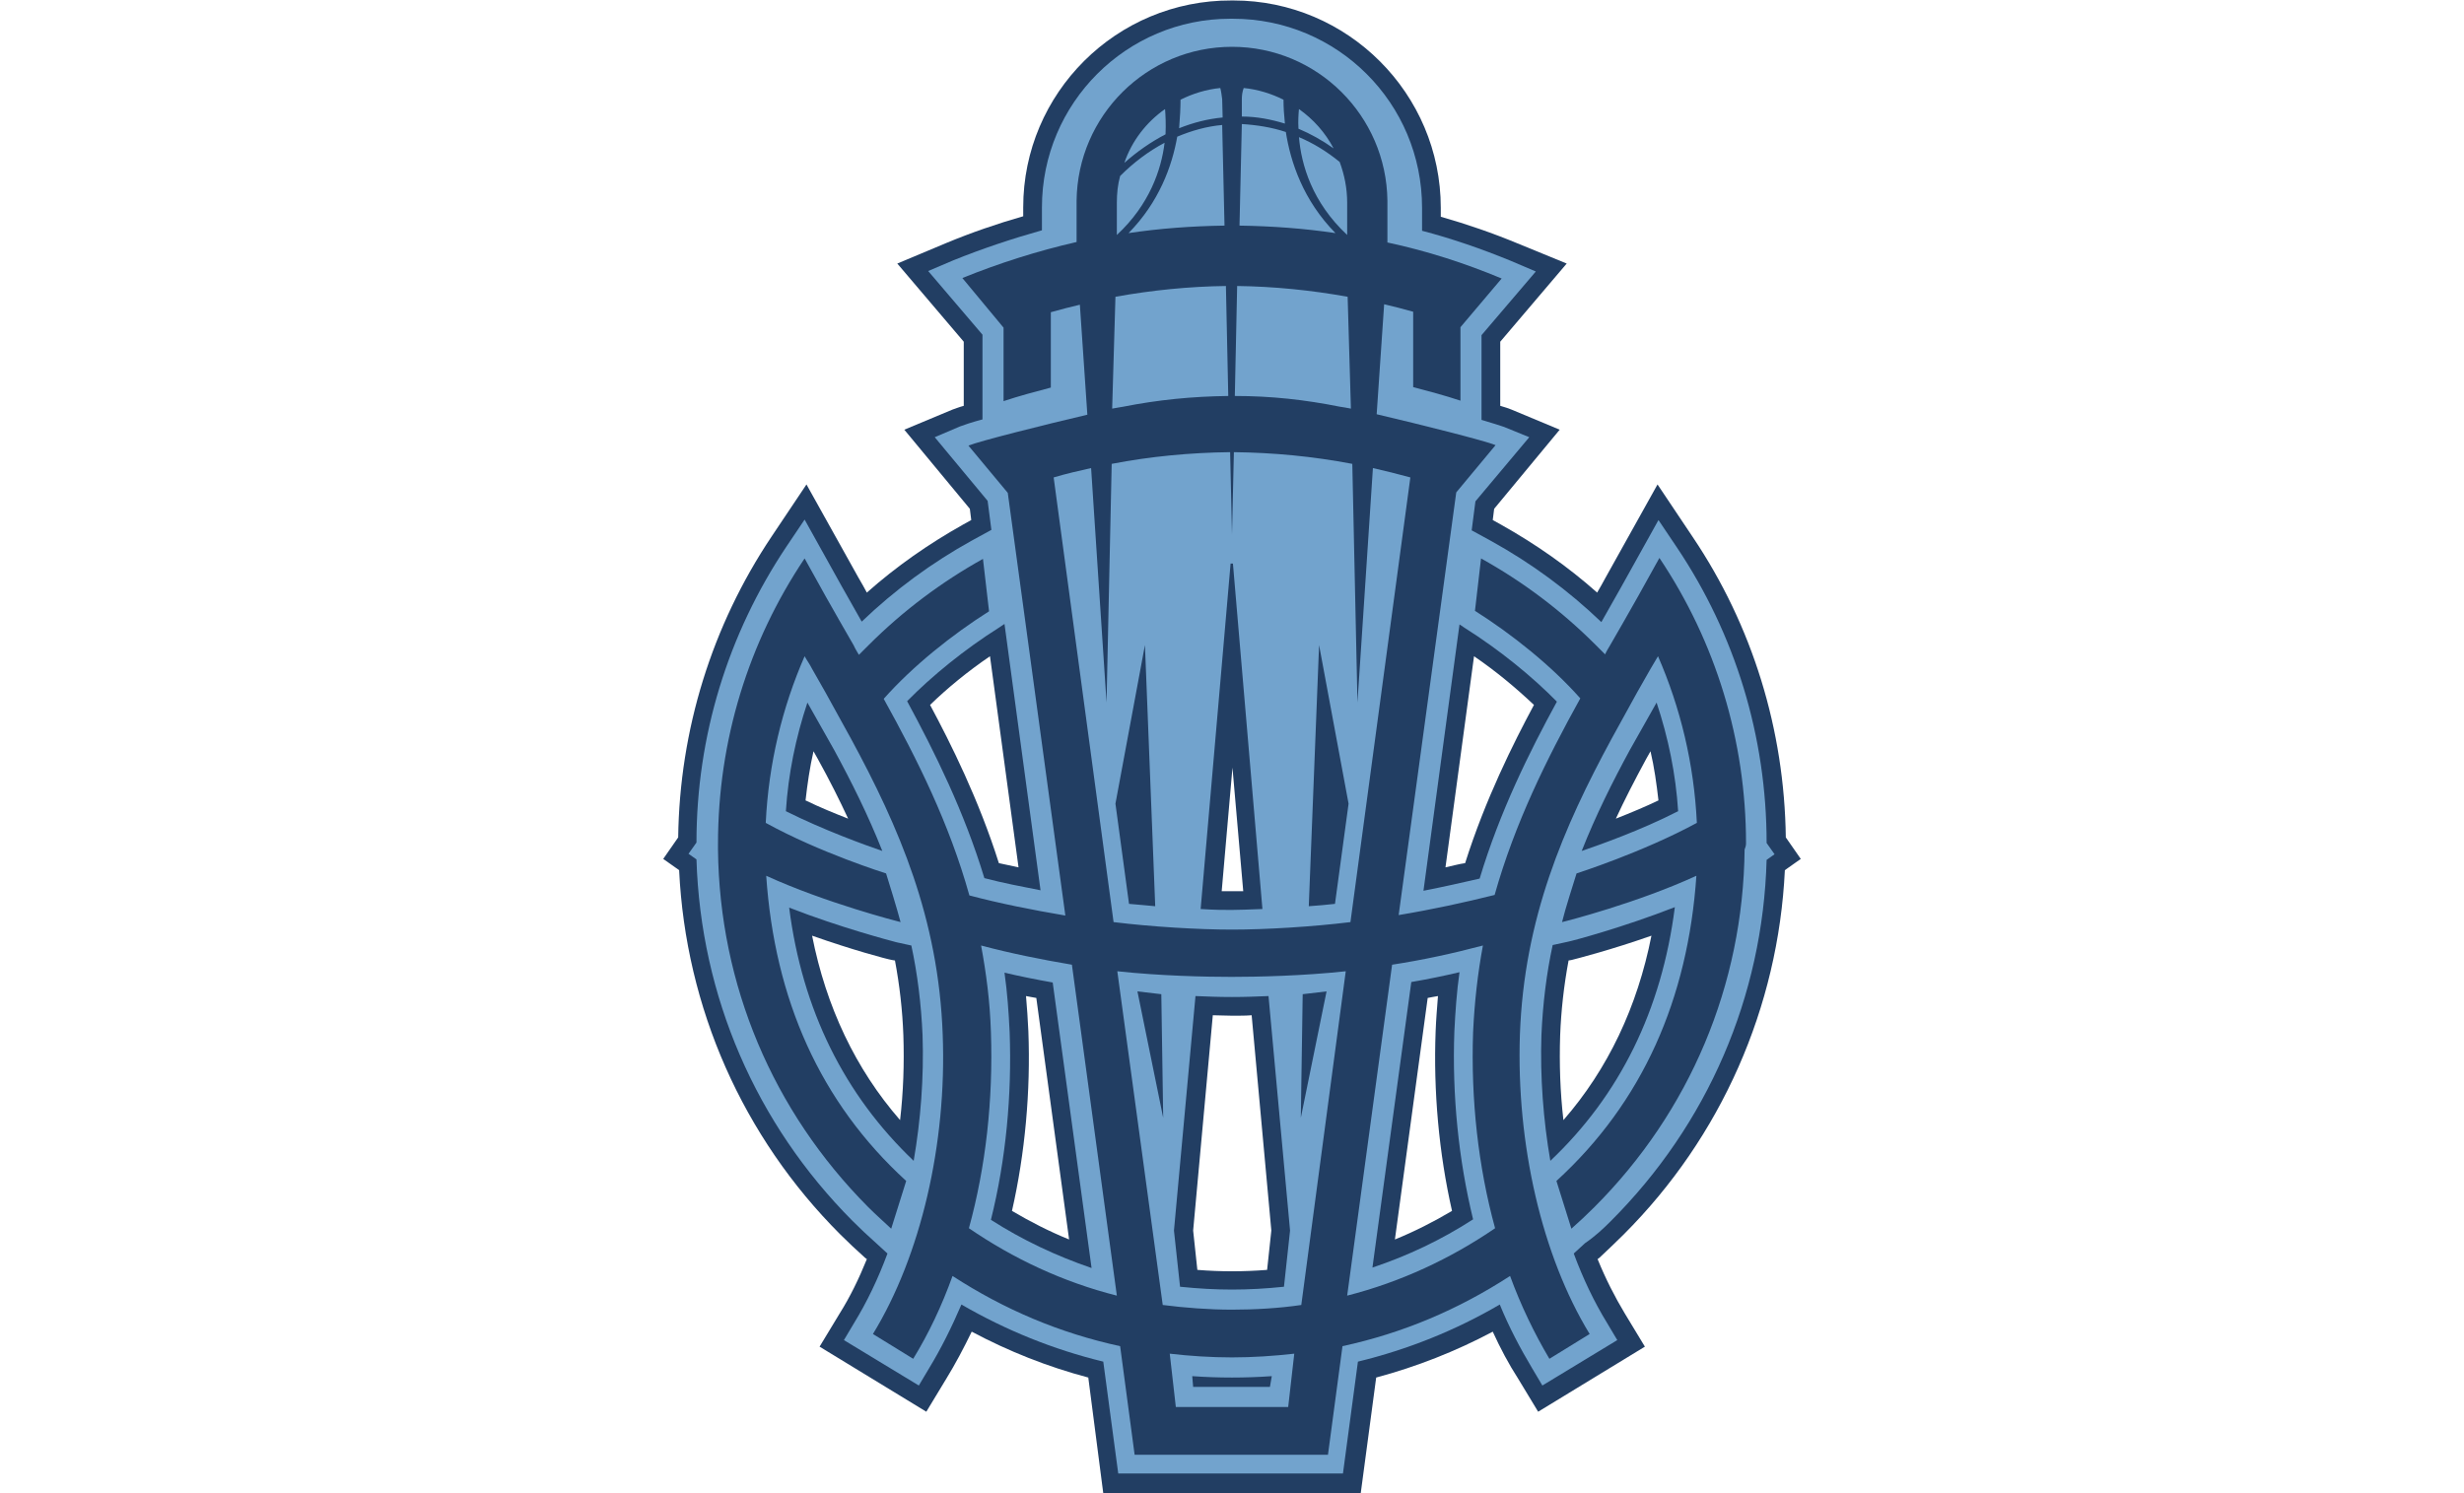
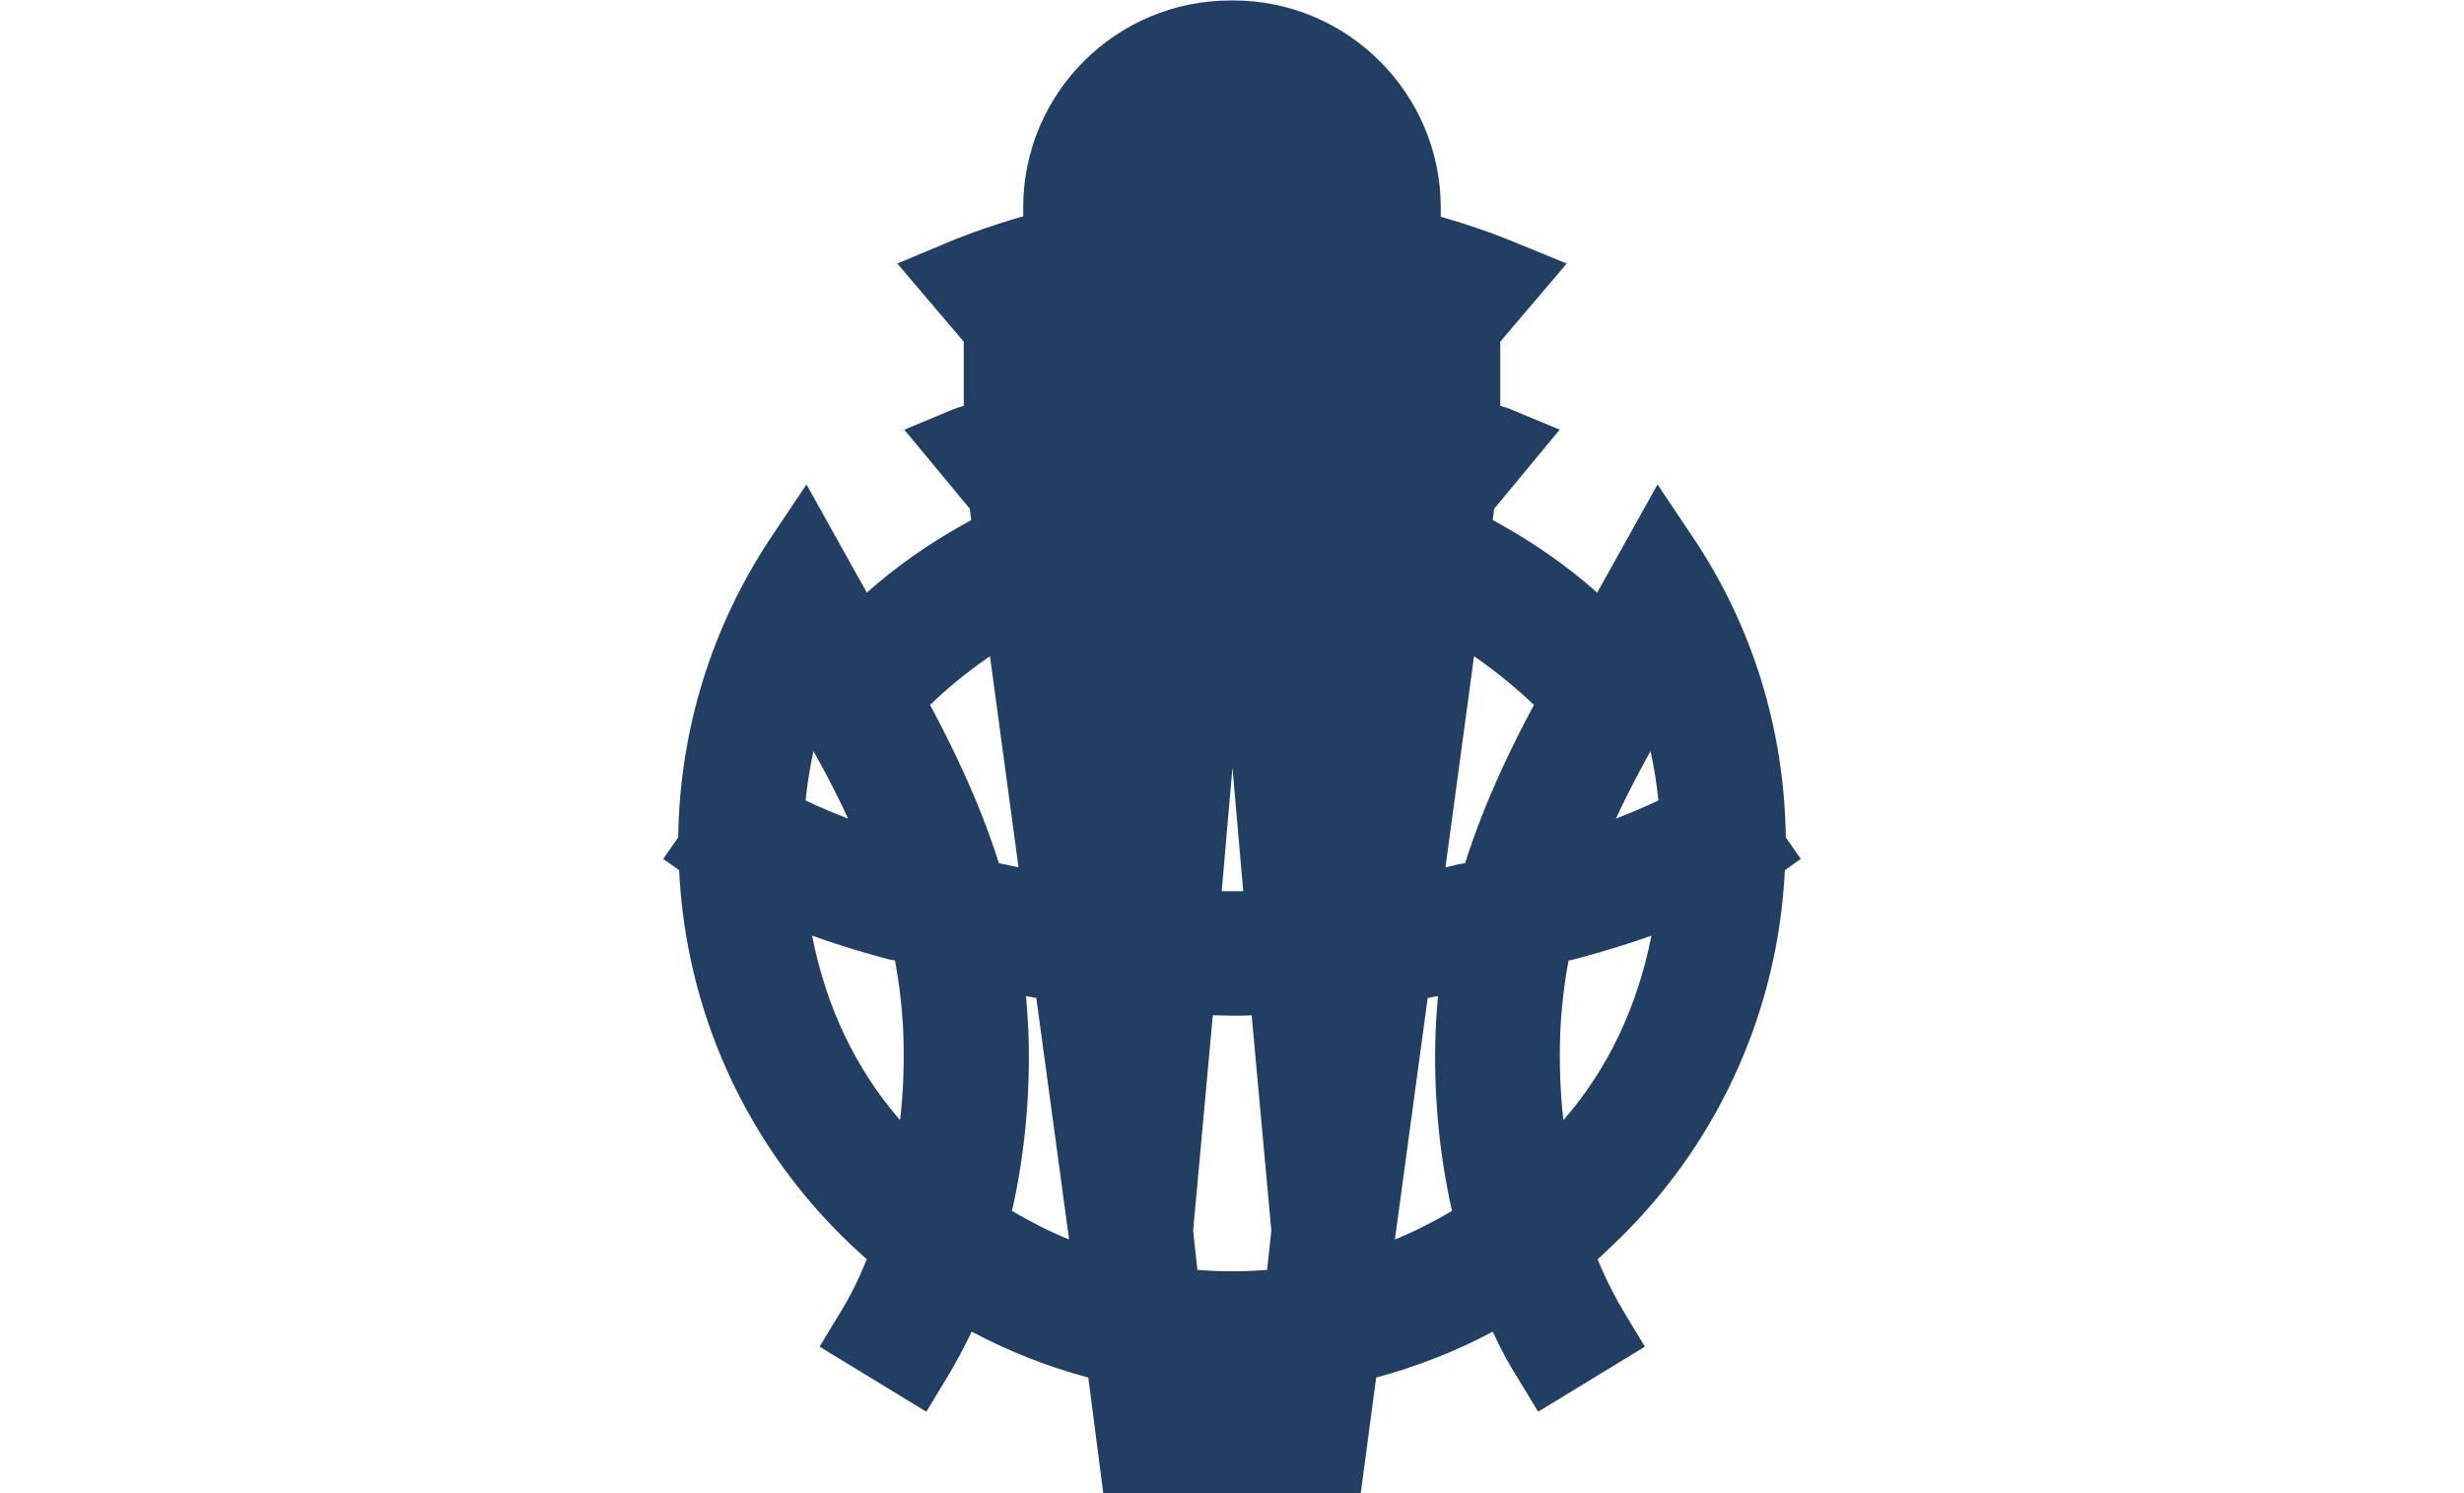
<svg xmlns="http://www.w3.org/2000/svg" width="132" height="80" viewBox="0 0 132 80" fill="none">
  <g clip-path="url(#clip0_124_290717)">
    <path d="M86.991 66.132C92.207 60.916 95.266 53.969 95.618 46.621L96.47 46.019L95.668 44.866C95.593 39.098 93.887 33.53 90.677 28.765L88.796 25.956L86.013 30.947C85.862 31.223 85.712 31.499 85.561 31.75C83.981 30.345 82.251 29.142 80.42 28.113L79.969 27.863L80.044 27.261L83.555 23.022L80.972 21.944C80.846 21.894 80.646 21.819 80.37 21.743V18.308L83.931 14.12L81.298 13.041C79.969 12.489 78.589 12.013 77.185 11.612V11.135C77.185 5.016 72.194 0.025 66.075 0.025H66.025H65.975C59.806 0 54.815 4.991 54.815 11.11V11.587C53.411 11.988 52.031 12.464 50.702 13.016L48.069 14.12L51.63 18.308V21.743C51.354 21.819 51.179 21.894 51.028 21.944L48.445 23.022L51.956 27.261L52.031 27.863L51.58 28.113C49.749 29.142 48.019 30.345 46.439 31.75C46.288 31.474 46.138 31.198 45.987 30.947L43.204 25.956L41.323 28.765C38.138 33.53 36.407 39.098 36.332 44.866L35.53 46.019L36.382 46.621C36.733 53.994 39.793 60.916 45.009 66.132C45.411 66.533 45.862 66.96 46.339 67.386L46.439 67.461C46.013 68.514 45.536 69.493 44.984 70.37L43.906 72.151L49.624 75.637L50.702 73.856C51.179 73.079 51.63 72.226 52.056 71.348C54.038 72.402 56.119 73.229 58.301 73.806L59.103 80H72.897L73.724 73.806C75.881 73.229 77.987 72.402 79.969 71.348C80.37 72.226 80.821 73.079 81.323 73.856L82.401 75.637L88.119 72.151L87.041 70.37C86.514 69.493 86.013 68.514 85.586 67.461L85.686 67.386C86.138 66.96 86.589 66.533 86.991 66.132ZM83.58 55.474C83.63 54.145 83.781 52.79 84.031 51.461L84.182 51.436C84.483 51.361 86.339 50.884 88.47 50.132C87.718 53.944 86.138 57.279 83.755 60.013C83.58 58.508 83.53 57.004 83.58 55.474ZM86.564 43.862C87.016 42.884 87.542 41.856 88.194 40.652L88.42 40.251C88.621 41.104 88.746 42.007 88.846 42.884C88.169 43.21 87.392 43.536 86.564 43.862ZM77.787 64.878C76.809 65.455 75.781 65.982 74.727 66.408L76.483 53.468C76.658 53.442 76.834 53.392 77.034 53.367C76.984 53.994 76.934 54.621 76.909 55.248C76.784 58.458 77.085 61.794 77.787 64.878ZM77.436 46.471L78.966 35.16C80.144 35.963 81.223 36.866 82.176 37.768C81.072 39.825 79.567 42.834 78.489 46.245C78.138 46.295 77.787 46.395 77.436 46.471ZM67.881 68.038C66.602 68.138 65.398 68.138 64.144 68.038L63.919 65.931L64.972 54.395C65.273 54.395 65.624 54.42 66.025 54.42C66.426 54.42 66.752 54.42 67.053 54.395L68.107 65.931L67.881 68.038ZM66 47.75C65.825 47.75 65.649 47.75 65.448 47.75L66.025 41.129L66.602 47.75C66.351 47.75 66.176 47.75 66 47.75ZM53.035 35.16L54.564 46.471C54.213 46.395 53.862 46.32 53.511 46.245C52.433 42.834 50.928 39.825 49.825 37.768C50.752 36.866 51.856 35.963 53.035 35.16ZM55.091 55.248C55.066 54.621 55.016 53.994 54.965 53.367C55.141 53.392 55.317 53.442 55.517 53.468L57.273 66.408C56.219 65.982 55.191 65.455 54.213 64.878C54.915 61.794 55.216 58.458 55.091 55.248ZM43.154 42.884C43.254 42.007 43.379 41.129 43.58 40.251L43.806 40.652C44.458 41.831 44.984 42.884 45.436 43.862C44.733 43.587 43.931 43.261 43.154 42.884ZM47.793 51.436L47.944 51.461C48.194 52.79 48.345 54.12 48.395 55.474C48.445 56.978 48.395 58.508 48.219 60.013C45.837 57.279 44.257 53.944 43.505 50.132C45.636 50.884 47.492 51.386 47.793 51.436Z" fill="#223E63" />
-     <path d="M86.289 65.43C91.48 60.239 94.439 53.393 94.64 46.07L95.066 45.769L94.64 45.167C94.64 39.474 92.96 33.982 89.825 29.317L88.847 27.863L86.865 31.424C86.514 32.051 86.138 32.703 85.787 33.33C84.007 31.625 82.025 30.17 79.894 28.991L78.84 28.415L79.041 26.86L81.925 23.424L80.571 22.872C80.37 22.797 79.944 22.672 79.367 22.496V17.957L82.276 14.546L80.922 13.969C79.392 13.342 77.812 12.791 76.182 12.364V12.314C76.182 12.314 76.182 11.487 76.182 11.136C76.182 5.518 71.643 1.004 66.05 1.004C66.025 1.004 66 1.004 65.975 1.004C65.95 1.004 65.925 1.004 65.9 1.004C60.358 1.004 55.818 5.518 55.818 11.111C55.818 11.487 55.818 12.289 55.818 12.289V12.339C54.213 12.791 52.633 13.317 51.079 13.944L49.724 14.521L52.633 17.932V22.471C52.057 22.622 51.63 22.772 51.43 22.847L50.075 23.424L52.909 26.835L53.11 28.39L52.057 28.966C49.925 30.145 47.944 31.599 46.163 33.305C45.812 32.678 45.436 32.026 45.085 31.399L43.104 27.838L42.126 29.292C38.991 33.982 37.311 39.449 37.311 45.142L36.884 45.744L37.311 46.045C37.536 53.367 40.496 60.214 45.662 65.405C46.063 65.806 46.489 66.208 46.941 66.609L47.543 67.161C47.041 68.515 46.439 69.769 45.762 70.872L45.21 71.8L49.223 74.233L49.775 73.305C50.401 72.277 50.978 71.123 51.505 69.894C53.887 71.273 56.42 72.302 59.104 72.954L59.906 78.948H65.925H71.944L72.746 72.954C75.43 72.302 77.988 71.273 80.345 69.894C80.847 71.123 81.448 72.252 82.076 73.305L82.627 74.233L86.64 71.8L86.088 70.872C85.411 69.769 84.809 68.515 84.308 67.161L84.909 66.609C85.461 66.233 85.887 65.832 86.289 65.43ZM43.254 37.643L44.684 40.176C45.612 41.882 46.514 43.687 47.267 45.593C46.314 45.267 44.107 44.465 42.101 43.462C42.226 41.48 42.627 39.524 43.254 37.643ZM48.947 62.195C45.235 58.659 42.978 54.12 42.276 48.628C45.035 49.706 47.743 50.408 48.019 50.483L48.822 50.659C49.148 52.164 49.348 53.769 49.423 55.474C49.499 57.731 49.323 60.013 48.947 62.195ZM48.596 37.568C49.925 36.214 51.681 34.785 53.511 33.631L53.812 33.43L55.743 47.7C54.715 47.499 53.687 47.299 52.734 47.048C51.655 43.487 50.075 40.302 48.596 37.568ZM53.085 65.355C53.887 62.145 54.213 58.684 54.088 55.299C54.038 54.245 53.963 53.167 53.812 52.114C54.665 52.314 55.543 52.49 56.395 52.64L58.477 67.938C56.571 67.286 54.765 66.433 53.085 65.355ZM65.925 30.195H66.05L67.63 48.703C66.853 48.728 66.427 48.753 65.975 48.753C65.524 48.753 65.097 48.753 64.32 48.703L65.925 30.195ZM59.756 43.06L61.336 34.559L61.887 48.553C61.436 48.502 60.959 48.477 60.483 48.427L59.756 43.06ZM60.934 53.117L62.213 53.267L62.314 59.888L60.934 53.117ZM68.032 74.308H65.975H63.919L63.869 73.731C64.571 73.781 65.273 73.806 66 73.806C66.703 73.806 67.43 73.781 68.132 73.731L68.032 74.308ZM68.784 68.941C67.831 69.041 66.903 69.092 66 69.092C65.097 69.092 64.195 69.041 63.217 68.941L62.891 65.932L64.044 53.367C64.721 53.393 65.223 53.418 66 53.418C66.753 53.418 67.279 53.393 67.956 53.367L69.11 65.932L68.784 68.941ZM69.687 59.888L69.787 53.267L71.066 53.117L69.687 59.888ZM71.517 48.427C71.041 48.477 70.564 48.527 70.113 48.553L70.665 34.559L72.245 43.06L71.517 48.427ZM87.317 40.176L88.746 37.643C89.373 39.524 89.775 41.48 89.9 43.462C87.894 44.49 85.687 45.267 84.734 45.593C85.486 43.687 86.389 41.882 87.317 40.176ZM73.524 67.913L75.605 52.615C76.483 52.465 77.336 52.289 78.188 52.089C78.038 53.142 77.963 54.22 77.912 55.273C77.787 58.684 78.138 62.145 78.916 65.33C77.21 66.433 75.405 67.286 73.524 67.913ZM79.267 47.073C78.289 47.299 77.285 47.524 76.257 47.725L78.188 33.455L78.489 33.656C80.32 34.81 82.076 36.239 83.405 37.593C81.925 40.302 80.345 43.487 79.267 47.073ZM83.054 62.195C82.677 60.013 82.502 57.706 82.577 55.449C82.652 53.744 82.853 52.139 83.179 50.634L83.981 50.459C84.257 50.408 86.966 49.681 89.724 48.603C89.022 54.12 86.765 58.684 83.054 62.195Z" fill="#72A3CD" />
    <path d="M93.537 45.191C93.537 39.674 91.906 34.382 88.897 29.893L87.768 31.925C87.267 32.803 86.765 33.705 86.264 34.558C86.163 34.733 86.063 34.884 85.988 35.059C85.812 34.884 85.637 34.708 85.461 34.533C83.605 32.677 81.549 31.147 79.342 29.919L79.016 32.727C80.997 33.981 83.104 35.661 84.659 37.417C82.853 40.677 81.148 44.113 80.069 47.95C78.464 48.351 76.734 48.727 74.928 49.028L78.013 26.382L80.12 23.849C79.593 23.624 76.107 22.746 73.75 22.194L74.151 16.301C74.677 16.426 75.179 16.552 75.706 16.702V20.74C76.558 20.965 77.411 21.191 78.239 21.467V17.53L80.446 14.922C78.464 14.094 76.433 13.442 74.326 12.991V10.784V10.759C74.276 6.194 70.565 2.508 66 2.508C61.436 2.508 57.724 6.194 57.674 10.759V12.966C55.593 13.442 53.536 14.094 51.555 14.896L53.762 17.555V21.492C54.59 21.216 55.442 20.991 56.295 20.765V16.727C56.822 16.577 57.323 16.451 57.85 16.326L58.251 22.219C55.894 22.771 52.408 23.649 51.881 23.875L53.988 26.407L57.072 49.053C55.292 48.752 53.536 48.401 51.931 47.975C50.853 44.113 49.148 40.702 47.342 37.442C48.897 35.687 51.004 34.006 52.985 32.752L52.659 29.944C50.452 31.172 48.37 32.727 46.54 34.558C46.364 34.733 46.188 34.909 46.013 35.085C45.913 34.909 45.812 34.759 45.737 34.583C45.236 33.73 44.734 32.828 44.232 31.95L43.104 29.919C40.094 34.407 38.464 39.674 38.464 45.216C38.464 45.317 38.464 45.417 38.464 45.517C38.54 52.765 41.398 59.536 46.514 64.677C46.916 65.078 47.342 65.454 47.743 65.831L48.546 63.273C43.931 59.059 41.499 53.542 41.047 46.922C44.232 48.376 48.044 49.354 48.245 49.404C48.044 48.652 47.643 47.348 47.468 46.796C47.468 46.796 43.931 45.693 41.022 44.088C41.173 40.928 41.9 37.919 43.104 35.16C43.229 35.386 43.38 35.586 43.505 35.837C43.756 36.263 43.982 36.69 44.232 37.116L45.587 39.574C48.17 44.339 50.276 49.204 50.502 55.423C50.728 61.291 49.323 67.285 46.765 71.473L48.922 72.802C49.75 71.448 50.452 69.969 51.029 68.364C53.812 70.169 56.772 71.423 60.007 72.125L60.784 77.944H65.925H71.141L71.919 72.125C75.154 71.423 78.113 70.169 80.897 68.364C81.474 69.944 82.201 71.448 83.004 72.802L85.16 71.473C82.602 67.285 81.223 61.291 81.424 55.423C81.649 49.204 83.756 44.339 86.339 39.574L87.693 37.116C87.944 36.69 88.17 36.263 88.421 35.837C88.546 35.611 88.696 35.386 88.822 35.16C90.025 37.919 90.753 40.928 90.903 44.088C87.994 45.668 84.458 46.796 84.458 46.796C84.282 47.373 83.856 48.677 83.681 49.404C83.906 49.354 87.718 48.376 90.878 46.922C90.427 53.517 87.994 59.059 83.38 63.273L84.182 65.831C84.609 65.454 85.01 65.078 85.411 64.677C90.527 59.561 93.386 52.765 93.461 45.517C93.511 45.392 93.537 45.291 93.537 45.191ZM72.37 21.893C72.145 21.843 71.944 21.818 71.793 21.793C69.913 21.417 68.107 21.216 66.151 21.216L66.276 15.323C68.257 15.348 70.239 15.549 72.195 15.9L72.37 21.893ZM72.17 10.859V12.589C70.289 10.834 69.712 8.828 69.587 7.348C70.364 7.674 71.091 8.125 71.768 8.677C72.019 9.354 72.17 10.082 72.17 10.859ZM69.587 5.843C70.364 6.395 70.991 7.097 71.442 7.95C70.841 7.523 70.214 7.172 69.561 6.897C69.537 6.47 69.561 6.119 69.587 5.843ZM66.527 5.317C66.527 5.116 66.552 4.915 66.627 4.715C67.38 4.79 68.107 5.016 68.759 5.342C68.759 5.718 68.784 6.144 68.834 6.621C68.082 6.395 67.33 6.244 66.527 6.244V5.317ZM68.884 7.072C69.135 8.677 69.812 10.733 71.543 12.489C69.862 12.238 68.132 12.113 66.402 12.088L66.527 6.646C67.33 6.696 68.132 6.821 68.884 7.072ZM63.242 5.342C63.894 5.016 64.621 4.79 65.373 4.715C65.424 4.915 65.449 5.116 65.474 5.317L65.499 6.295C64.696 6.37 63.919 6.571 63.167 6.871C63.217 6.295 63.242 5.768 63.242 5.342ZM62.414 5.843C62.439 6.169 62.464 6.646 62.439 7.197C61.662 7.599 60.91 8.125 60.232 8.727C60.634 7.549 61.411 6.545 62.414 5.843ZM60.007 9.429C60.734 8.702 61.536 8.1 62.389 7.649C62.214 9.078 61.587 10.959 59.831 12.589V10.884V10.859C59.831 10.357 59.881 9.881 60.007 9.429ZM63.066 7.323C63.844 6.997 64.646 6.771 65.474 6.696L65.599 12.088C63.844 12.113 62.138 12.238 60.458 12.489C62.088 10.834 62.79 8.903 63.066 7.323ZM59.756 15.9C61.712 15.549 63.693 15.348 65.674 15.323L65.8 21.216C63.869 21.241 62.063 21.417 60.157 21.793C60.032 21.818 59.831 21.843 59.58 21.893L59.756 15.9ZM56.446 25.58C57.123 25.379 57.775 25.229 58.452 25.078L59.279 37.643L59.555 24.853C61.637 24.451 63.768 24.251 65.9 24.226L66 28.64L66.101 24.226C68.232 24.251 70.339 24.451 72.445 24.853L72.721 37.643L73.549 25.078C74.226 25.229 74.903 25.404 75.555 25.58L72.345 49.404C70.314 49.655 67.806 49.806 66 49.806C64.195 49.806 61.687 49.655 59.656 49.404L56.446 25.58ZM51.906 65.806C52.809 62.52 53.21 58.934 53.085 55.298C53.035 53.668 52.834 52.138 52.558 50.658C54.163 51.085 55.794 51.411 57.424 51.687L59.831 69.417C56.947 68.69 54.289 67.436 51.906 65.806ZM69.01 75.386H66H62.991L62.665 72.527C63.718 72.652 64.897 72.727 66 72.727C67.079 72.727 68.257 72.652 69.336 72.527L69.01 75.386ZM69.712 69.918C68.533 70.094 67.204 70.169 66 70.169C64.772 70.169 63.468 70.069 62.289 69.918L59.856 52.038C62.163 52.288 64.621 52.339 65.975 52.339C67.33 52.339 69.787 52.288 72.094 52.038L69.712 69.918ZM72.17 69.417L74.577 51.687C76.207 51.436 77.837 51.085 79.442 50.658C79.167 52.138 78.991 53.668 78.916 55.298C78.79 58.909 79.192 62.52 80.094 65.806C77.712 67.436 75.029 68.69 72.17 69.417Z" fill="#223E63" />
  </g>
  <defs>
    <clipPath id="clip0_124_290717">
      <rect width="60.94" height="80" fill="white" transform="translate(35.53)" />
    </clipPath>
  </defs>
</svg>